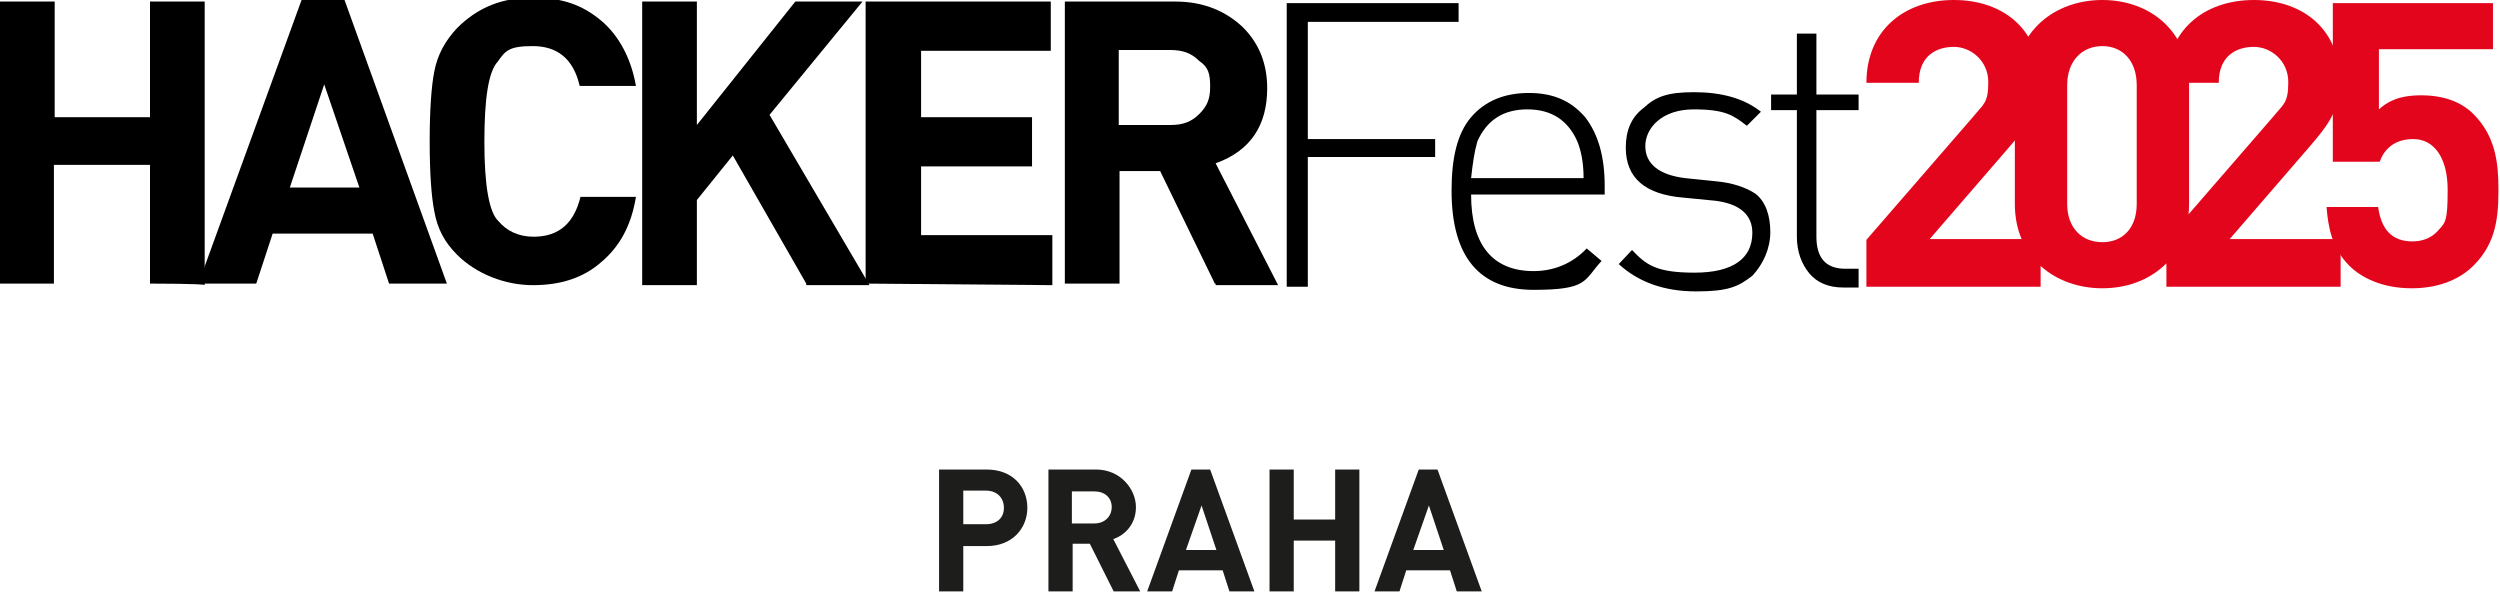
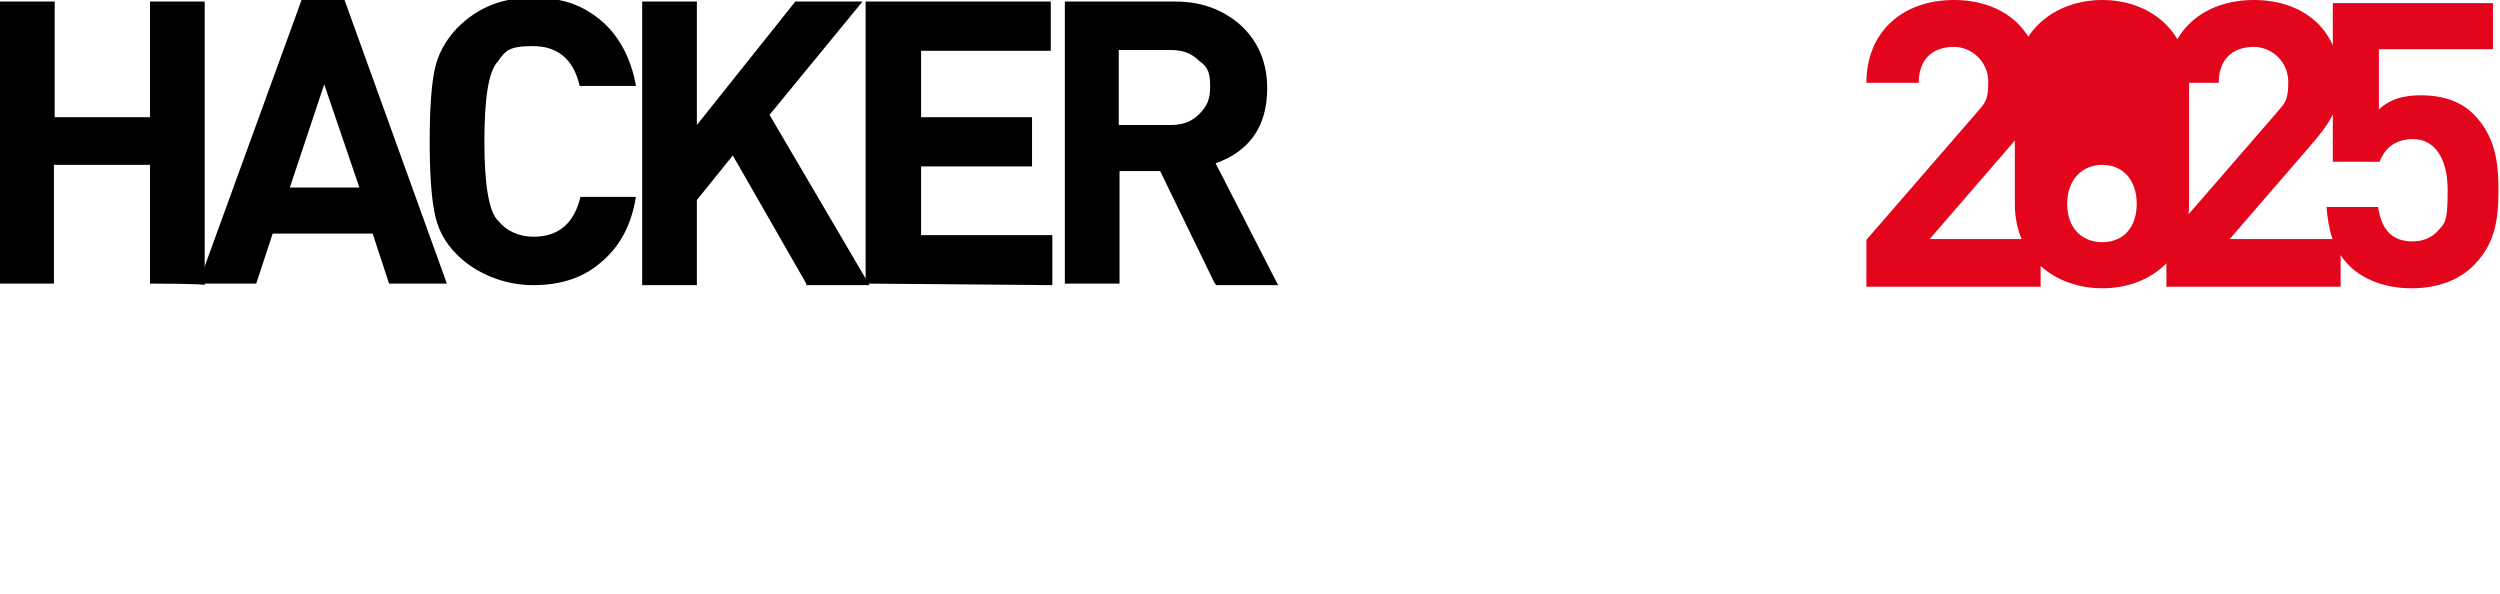
<svg xmlns="http://www.w3.org/2000/svg" id="Vrstva_1" width="320" height="76" data-name="Vrstva 1" version="1.1" viewBox="0 0 320 76">
  <defs>
    <style>
      .cls-1 {
        fill: #000;
      }

      .cls-1, .cls-2, .cls-3, .cls-4 {
        stroke-width: 0px;
      }

      .cls-2 {
        fill: #e3051b;
      }

      .cls-5 {
        clip-path: url(#clippath-2);
      }

      .cls-3 {
        fill: none;
      }

      .cls-6 {
        clip-path: url(#clippath-1);
      }

      .cls-7 {
        clip-path: url(#clippath-4);
      }

      .cls-4 {
        fill: #1d1d1b;
      }

      .cls-8 {
        clip-path: url(#clippath);
      }

      .cls-9 {
        clip-path: url(#clippath-3);
      }
    </style>
    <clipPath id="clippath">
-       <rect class="cls-3" x="-.1" y="-.2" width="320" height="75.9" />
-     </clipPath>
+       </clipPath>
    <clipPath id="clippath-1">
      <rect class="cls-3" x="-.1" y="-.2" width="320" height="75.9" />
    </clipPath>
    <clipPath id="clippath-2">
      <rect class="cls-3" x="-.1" y="-.2" width="320" height="75.9" />
    </clipPath>
    <clipPath id="clippath-3">
      <rect class="cls-3" x="-.1" y="-.2" width="320" height="75.9" />
    </clipPath>
    <clipPath id="clippath-4">
-       <rect class="cls-3" x="-.1" y="-.2" width="320" height="75.9" />
-     </clipPath>
+       </clipPath>
  </defs>
  <g>
    <g class="cls-8">
      <path class="cls-4" d="M184.8,70.4h-3.9l2-5.7,1.9,5.7ZM189.7,75.8l-5.7-15.7h-2.4l-5.7,15.7h3.2l.9-2.8h5.6l.9,2.8h3.2ZM174,75.8v-15.7h-3.1v6.4h-5.3v-6.4h-3.1v15.7h3.1v-6.6h5.3v6.6s3.1,0,3.1,0ZM155.7,70.4h-3.9l2-5.7,1.9,5.7ZM160.6,75.8l-5.7-15.7h-2.4l-5.7,15.7h3.2l.9-2.8h5.6l.9,2.8h3.2ZM142.3,64.9c0,1.2-.9,2.1-2.2,2.1h-2.9v-4.1h2.9c1.3,0,2.2.8,2.2,2M146,75.8l-3.5-6.8c1.5-.5,2.9-1.9,2.9-4.1s-1.9-4.8-5.1-4.8h-6.1v15.7h3.1v-6.2h2.2l3.1,6.2h3.4ZM128.5,65c0,1.3-.9,2.1-2.3,2.1h-2.9v-4.3h2.9c1.4,0,2.3.9,2.3,2.2M131.5,65c0-2.7-1.9-4.9-5.2-4.9h-6.1v15.7h3.1v-5.9h3c3.3,0,5.2-2.3,5.2-4.9" />
    </g>
    <g class="cls-6">
      <path class="cls-1" d="M19.2,36.3v-15.2H6.9v15.2H0V.2h7v14.8h12.2V.2h7v36.3c.1-.2-6.9-.2-6.9-.2" />
    </g>
  </g>
  <path class="cls-1" d="M41.5,10.8l4.5,13.2h-8.9l4.4-13.2ZM38.6,0l-13.2,36.3h7.4l2.1-6.4h12.8l2.1,6.4h7.4L44.1,0h-5.5Z" />
  <g class="cls-5">
    <path class="cls-1" d="M81.4,25.2c-.6,3.7-2.1,6.4-4.5,8.4-2.3,2-5.2,2.9-8.7,2.9s-7.2-1.4-9.7-3.9c-1.6-1.6-2.5-3.3-2.9-5.5-.4-2-.6-5.1-.6-9s.2-7,.6-9c.4-2.1,1.4-3.9,2.9-5.5,2.7-2.7,5.8-3.9,9.7-3.9s6.4,1,8.7,2.9c2.3,1.9,3.9,4.9,4.5,8.4h-7.2c-.8-3.5-2.9-5.1-6-5.1s-3.5.6-4.5,2c-1.2,1.3-1.7,4.8-1.7,10.3s.6,9,1.8,10.1c1,1.2,2.5,2,4.5,2,3.3,0,5.2-1.8,6-5.1,0,0,7.1,0,7.1,0Z" />
  </g>
  <polygon class="cls-1" points="101.8 .2 89.2 16 89.2 .2 82.2 .2 82.2 36.5 89.2 36.5 89.2 25.6 93.8 19.9 103.2 36.3 103.2 36.5 111.3 36.5 98.5 14.7 110.4 .2 101.8 .2" />
  <polygon class="cls-1" points="110.8 .2 110.8 36.3 134.7 36.5 134.7 30.1 117.9 30.1 117.9 21.3 132.1 21.3 132.1 15 117.9 15 117.9 6.5 134.5 6.5 134.5 .2 110.8 .2" />
  <g class="cls-9">
    <path class="cls-1" d="M153.5,7.8c-1-1-2.1-1.4-3.7-1.4h-6.6v9.6h6.6c1.6,0,2.7-.4,3.7-1.4s1.4-1.9,1.4-3.5-.2-2.5-1.4-3.3M155.5,36.3l-7-14.4h-5.2v14.4h-7V.2h14.2c3.5,0,6.4,1.2,8.6,3.3,2.1,2.1,3.1,4.7,3.1,7.8,0,4.7-2.1,8-6.6,9.6l8,15.6h-8v-.2h-.1Z" />
  </g>
  <g class="cls-7">
    <path class="cls-1" d="M237.9,36.7v-2.3h-1.7c-2.5,0-3.7-1.4-3.7-4.1V14.1h5.4v-2h-5.4v-7.8h-2.5v7.8h-3.3v2h3.3v16.2c0,1.9.6,3.5,1.6,4.7,1,1.2,2.5,1.8,4.3,1.8h2,0ZM226.6,29.7c0-2.1-.6-3.9-1.9-4.9-1.2-.8-2.9-1.4-5.1-1.6l-3.9-.4c-3.3-.4-5.1-1.8-5.1-4.1s2.1-4.7,6.2-4.7,5.1.8,6.8,2.1l1.8-1.8c-2.3-1.8-5.2-2.5-8.6-2.5s-4.9.6-6.4,2c-1.6,1.2-2.3,2.9-2.3,5.1,0,3.9,2.5,6,7.4,6.4l4.1.4c3.1.4,4.7,1.8,4.7,4.1,0,3.3-2.5,5.1-7.4,5.1s-6.2-1-8-2.9l-1.7,1.8c2.5,2.3,5.8,3.5,9.9,3.5s5.4-.6,7.2-2c1.4-1.5,2.3-3.5,2.3-5.6M188.3,22.8c.2-1.8.4-3.3.8-4.7,1.2-2.7,3.3-4.1,6.4-4.1s5.2,1.4,6.4,4.1c.4,1,.8,2.5.8,4.7h-14.4ZM205.4,25v-1.2c0-3.7-.8-6.6-2.5-8.8-1.8-2.1-4.1-3.1-7.2-3.1s-5.6,1-7.4,3.1c-1.8,2.1-2.5,5.3-2.5,9.4,0,8.4,3.5,12.7,10.5,12.7s6.4-1.2,8.7-3.7l-1.9-1.6c-1.9,2-4.3,2.9-6.8,2.9-5.2,0-8-3.3-8-9.8h17.1,0ZM167.5,2.8h19.2V.4h-22v36.3h2.7v-16.6h16.3v-2.3h-16.3V2.8h.1Z" />
  </g>
  <rect class="cls-3" x="-.1" y="-.2" width="320" height="75.9" />
  <rect class="cls-3" x="-.1" y="-.2" width="320" height="75.9" />
  <rect class="cls-3" x="-.1" y="-.2" width="320" height="75.9" />
-   <rect class="cls-3" x="-.1" y="-.2" width="320" height="75.9" />
-   <path class="cls-2" d="M299.6,36.6v-6h-14.2l10.2-11.8c2.5-2.9,3.9-4.8,3.9-8.3C299.6,4,295,0,288.5,0s-11.2,4-11.2,10.6h6.7c0-3.5,2.3-4.6,4.5-4.6s4.4,1.8,4.4,4.5-.6,2.8-1.9,4.4l-13.7,15.8v6h22.3ZM273.5,26.1c0,3.1-1.8,4.9-4.4,4.9s-4.5-1.8-4.5-4.9v-15.2c0-3.1,1.9-5,4.5-5s4.4,1.9,4.4,5v15.2ZM280.2,26.1v-15.3C280.2,3.9,275.1,0,269.1,0s-11.2,3.9-11.2,10.8v15.3c0,6.9,5.2,10.8,11.2,10.8s11.1-3.9,11.1-10.8M261.2,36.6v-6h-14.2l10.2-11.8c2.5-2.9,3.9-4.8,3.9-8.3C261.2,4,256.6,0,250.1,0s-11.2,4-11.2,10.6h6.7c0-3.5,2.3-4.6,4.5-4.6s4.4,1.8,4.4,4.5-.6,2.8-1.9,4.4l-13.7,15.8v6h22.3Z" />
+   <path class="cls-2" d="M299.6,36.6v-6h-14.2l10.2-11.8c2.5-2.9,3.9-4.8,3.9-8.3C299.6,4,295,0,288.5,0s-11.2,4-11.2,10.6h6.7c0-3.5,2.3-4.6,4.5-4.6s4.4,1.8,4.4,4.5-.6,2.8-1.9,4.4l-13.7,15.8v6h22.3ZM273.5,26.1c0,3.1-1.8,4.9-4.4,4.9s-4.5-1.8-4.5-4.9c0-3.1,1.9-5,4.5-5s4.4,1.9,4.4,5v15.2ZM280.2,26.1v-15.3C280.2,3.9,275.1,0,269.1,0s-11.2,3.9-11.2,10.8v15.3c0,6.9,5.2,10.8,11.2,10.8s11.1-3.9,11.1-10.8M261.2,36.6v-6h-14.2l10.2-11.8c2.5-2.9,3.9-4.8,3.9-8.3C261.2,4,256.6,0,250.1,0s-11.2,4-11.2,10.6h6.7c0-3.5,2.3-4.6,4.5-4.6s4.4,1.8,4.4,4.5-.6,2.8-1.9,4.4l-13.7,15.8v6h22.3Z" />
  <path class="cls-2" d="M319.8,24.2c0-3.4-.4-6.8-3.2-9.6-1.5-1.5-3.7-2.4-6.7-2.4s-4.4.9-5.4,1.8v-7.7h14.6V.4h-20.5v20.3h6c.5-1.4,1.7-2.9,4.3-2.9s4.4,2.3,4.4,6.5-.3,4.2-1.4,5.4c-.8.8-1.9,1.2-3.1,1.2-2.7,0-4-1.6-4.4-4.4h-6.6c.2,2.6.7,5.3,2.9,7.5,1.6,1.6,4.3,2.9,8,2.9s6.3-1.3,7.9-2.9c2.6-2.6,3.2-5.5,3.2-9.5" />
-   <rect class="cls-3" x="239" width="81" height="37.3" />
</svg>